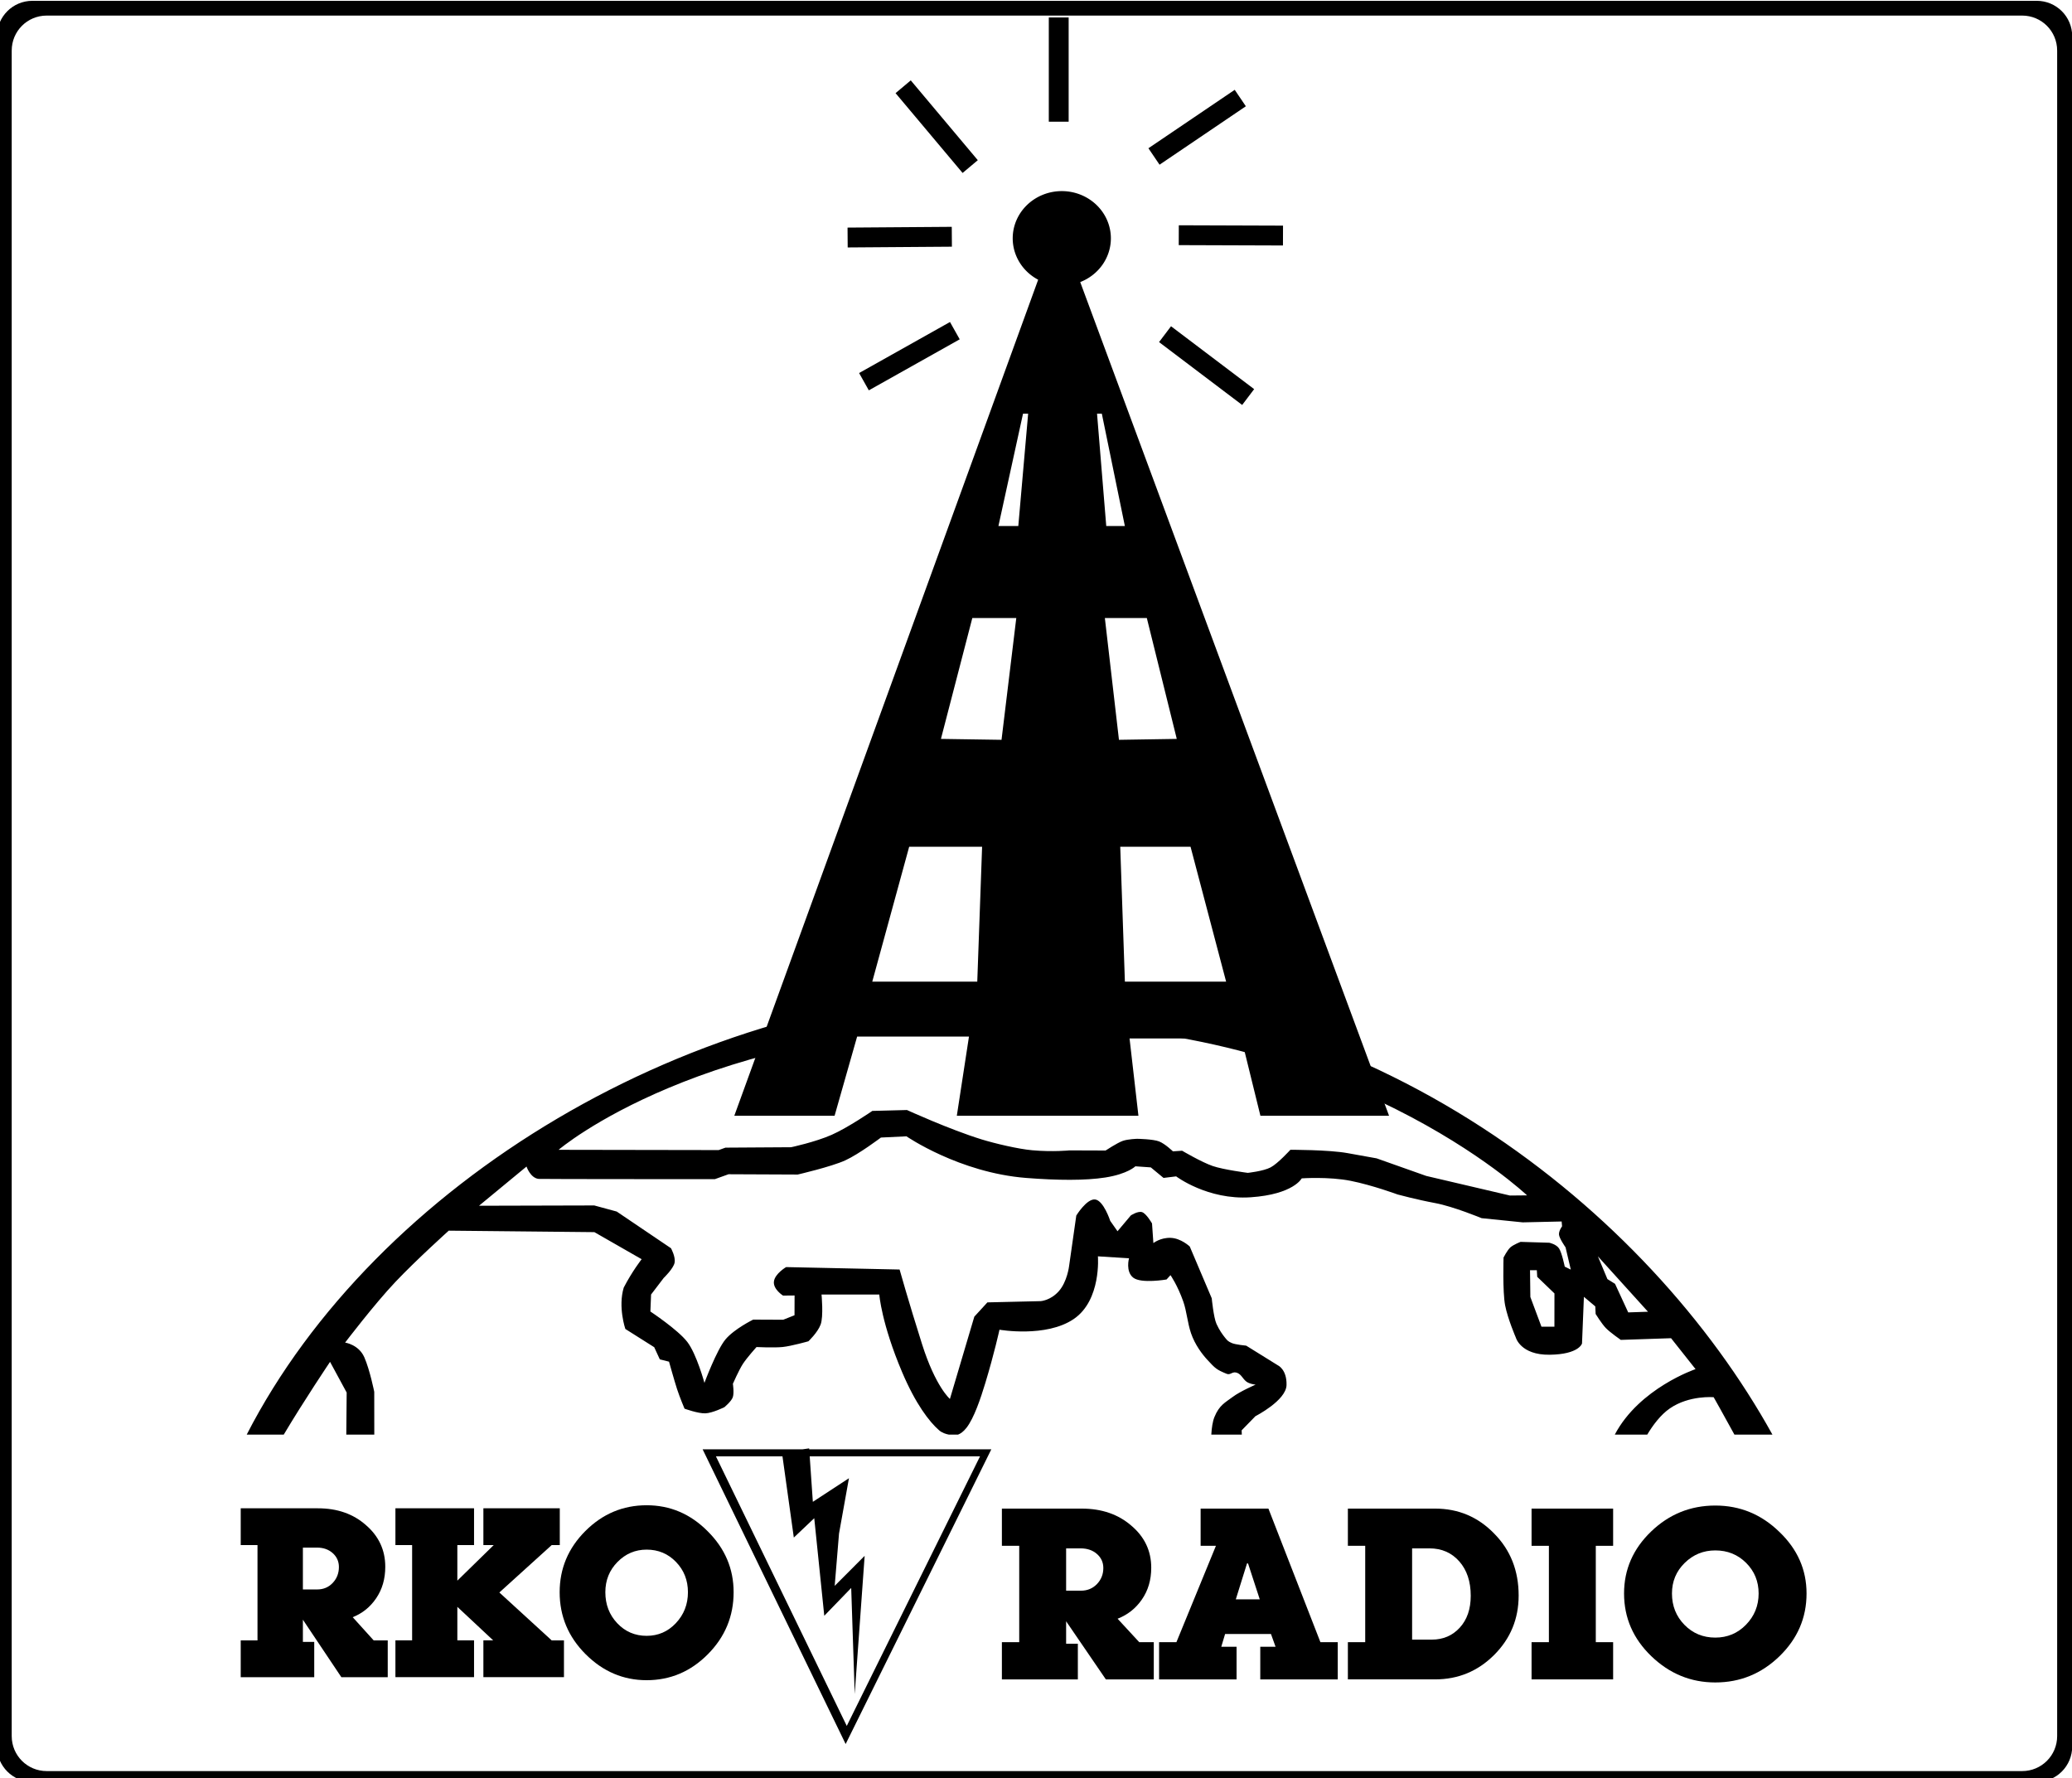
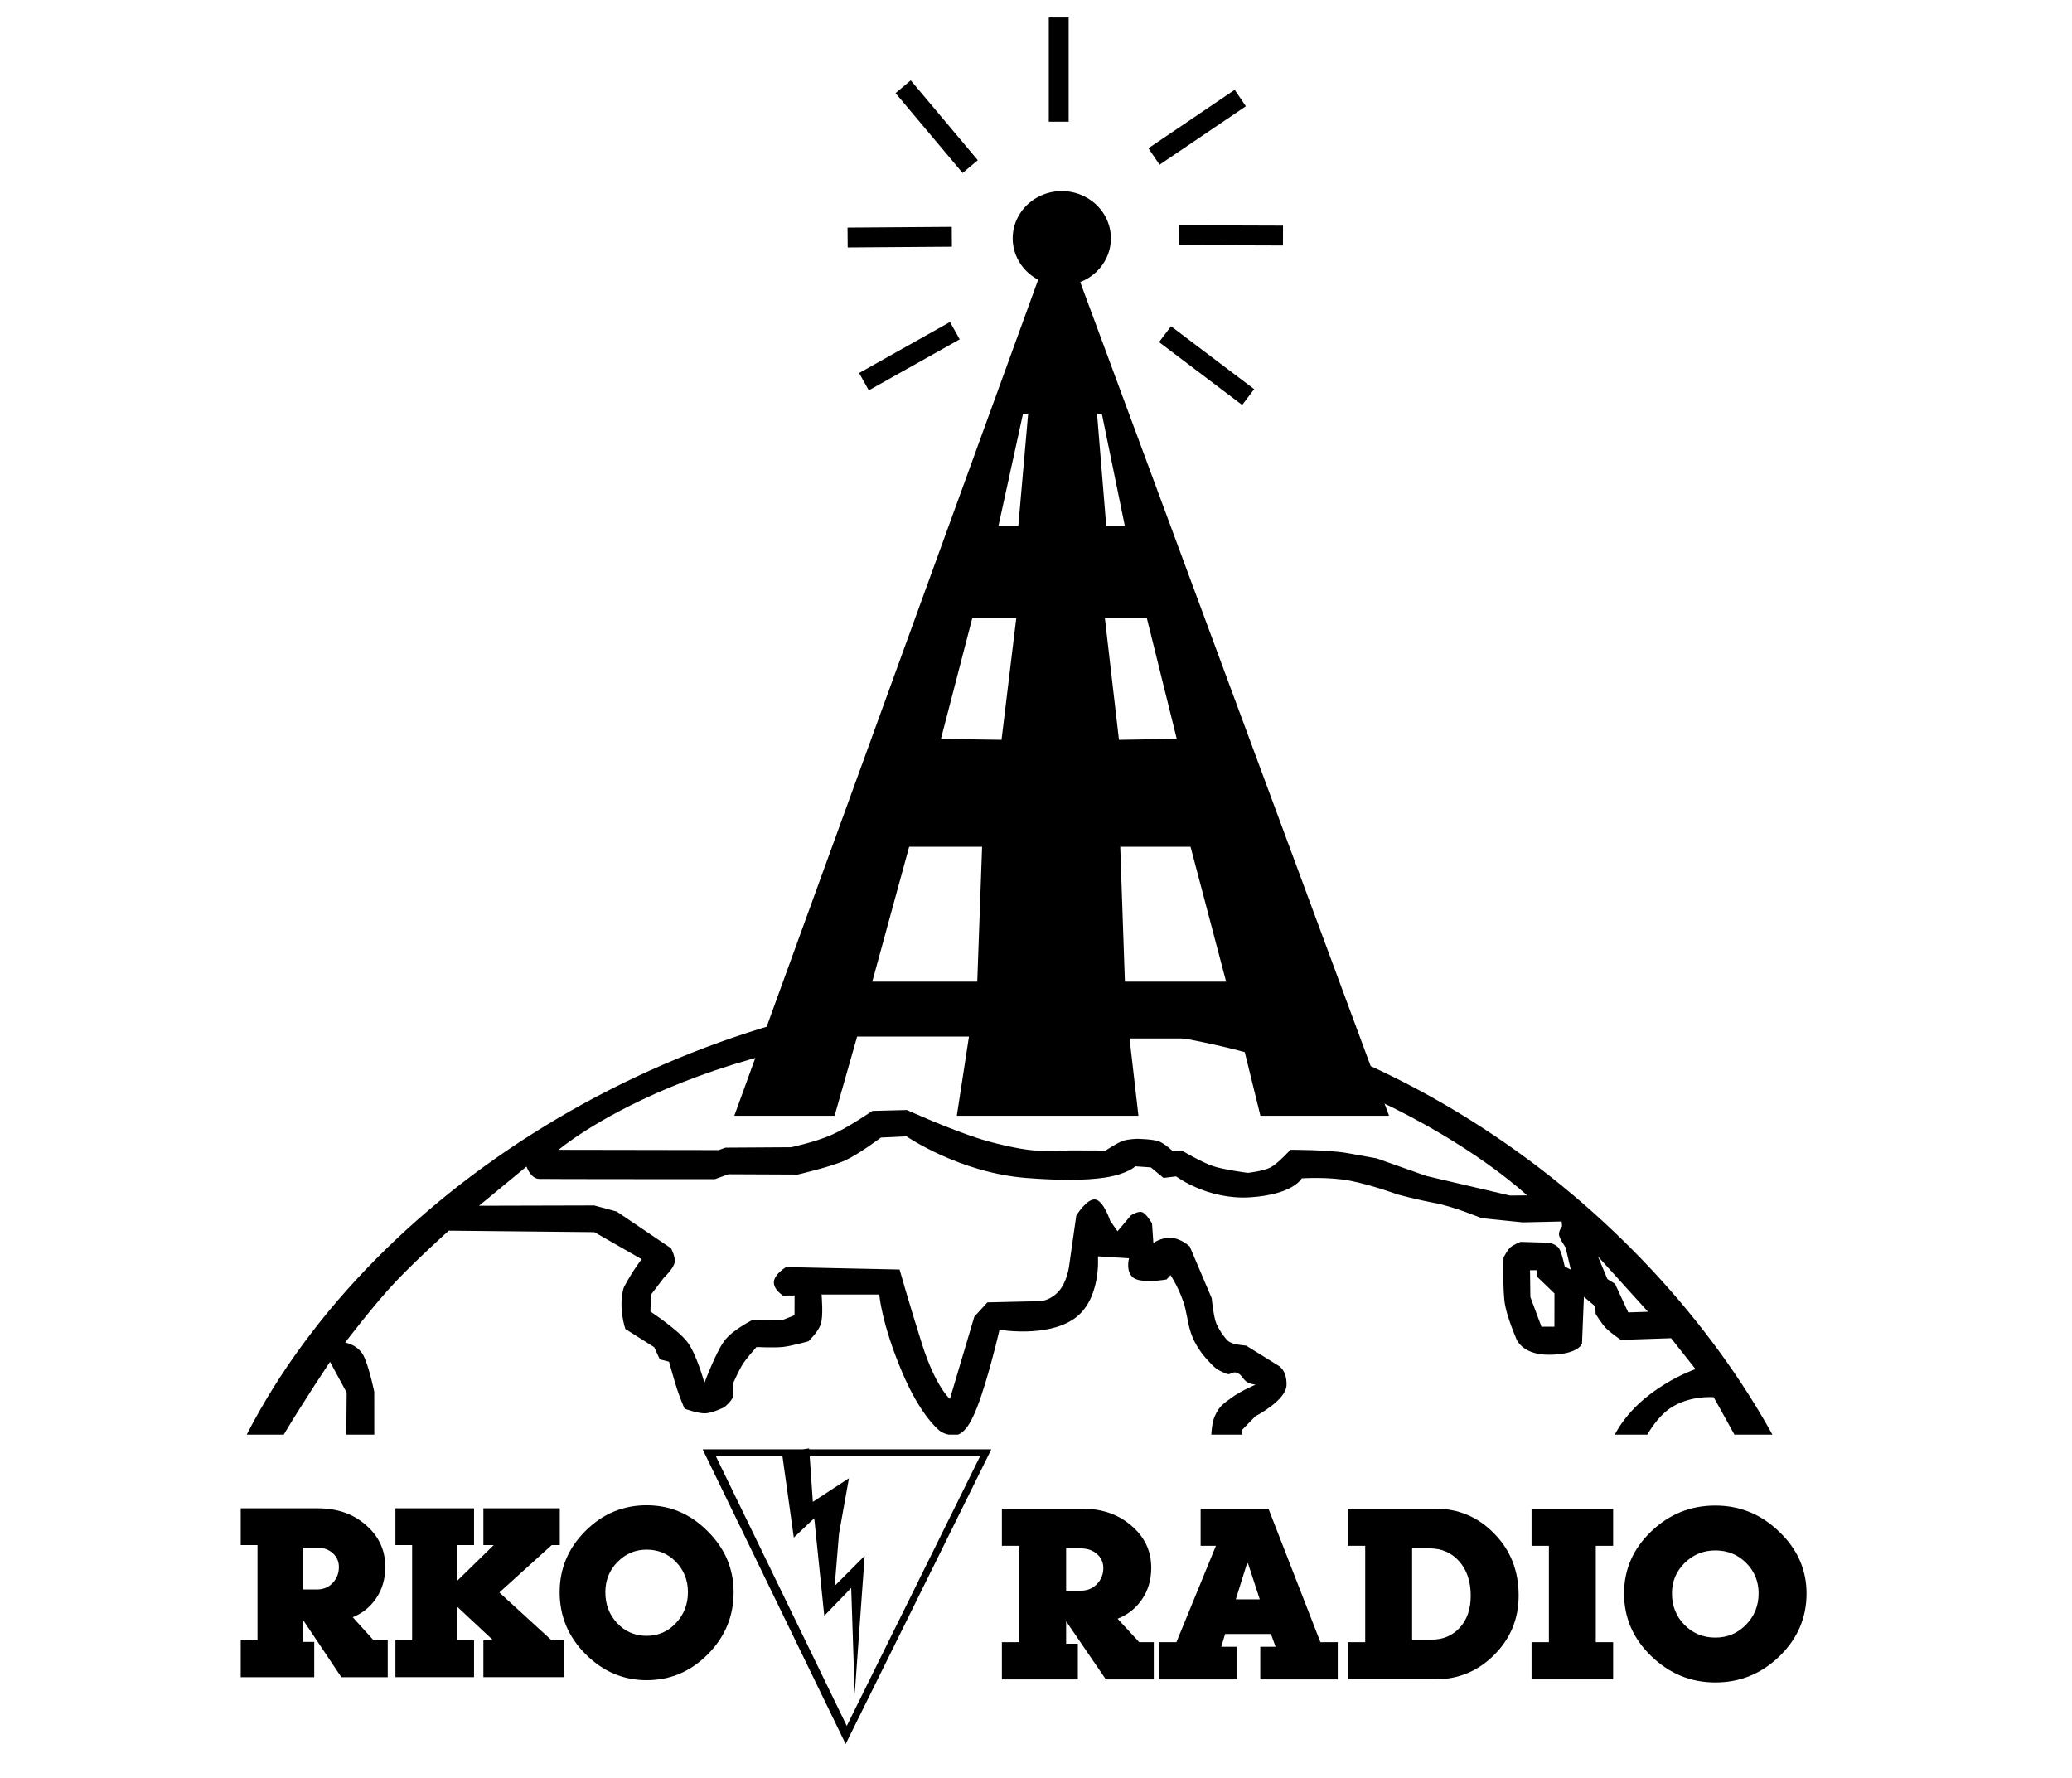
<svg xmlns="http://www.w3.org/2000/svg" xmlns:ns1="http://sodipodi.sourceforge.net/DTD/sodipodi-0.dtd" xmlns:ns2="http://www.inkscape.org/namespaces/inkscape" ns1:docname="RKO_Radio_1975.svg" ns2:version="1.0 (4035a4fb49, 2020-05-01)" id="svg8" version="1.1" viewBox="0 0 223.166 191.509" height="191.509mm" width="223.166mm">
  <defs id="defs2" />
  <ns1:namedview ns2:document-rotation="0" showguides="false" ns2:window-maximized="1" ns2:window-y="-8" ns2:window-x="-8" ns2:window-height="1017" ns2:window-width="1920" fit-margin-bottom="0" fit-margin-right="0" fit-margin-left="0" fit-margin-top="0" showgrid="false" ns2:current-layer="layer1" ns2:document-units="mm" ns2:cy="404.5246" ns2:cx="836.41814" ns2:zoom="0.7" ns2:pageshadow="2" ns2:pageopacity="0.0" borderopacity="1.0" bordercolor="#666666" pagecolor="#ffffff" id="base" />
  <g transform="translate(248.983,-54.276)" id="layer1" ns2:groupmode="layer" ns2:label="Layer 1">
    <path ns2:connector-curvature="0" id="path826-5" transform="matrix(0.265,0,0,0.265,-40.141,-1.034)" d="m -375.334,610.557 c -131.984,0.519 -260.355,79.615 -312.473,181.156 h 15.055 c 8.163,-13.734 18.814,-29.557 18.814,-29.557 l 6.756,12.469 -0.154,17.088 h 11.379 l -0.018,-17.379 c 0,0 -1.762,-8.84 -4.029,-14.025 -2.267,-5.186 -7.809,-5.984 -7.809,-5.984 0,0 11.869,-15.606 20.43,-24.639 8.56,-9.033 21.693,-20.846 21.693,-20.846 v 0.002 l 59.188,0.6 19.213,11 c 0,0 -3.827,4.851 -7.285,11.541 -2.387,7.94 0.656,16.805 0.656,16.805 l 11.736,7.416 2.27,4.934 3.746,0.945 c 0,0 2.162,7.738 3.246,11.088 1.084,3.35 3.057,8.01 3.057,8.01 0,0 5.53,2.013 8.469,1.895 2.939,-0.119 7.715,-2.492 7.715,-2.492 0,0 2.846,-2.326 3.441,-4.074 0.596,-1.748 0.029,-5.439 0.029,-5.439 0,0 2.429,-5.543 4.039,-8.045 1.61,-2.502 5.553,-6.889 5.553,-6.889 0,0 7.096,0.349 10.639,-0.019 3.543,-0.367 10.465,-2.326 10.465,-2.326 0,0 3.708,-3.478 4.955,-6.768 1.247,-3.29 0.377,-12.238 0.377,-12.238 l 23.475,0.008 c 0,0 0.892,11.79 9.289,31.564 5.489,12.925 11.049,20.155 15.029,23.613 1.2,1.043 2.75,1.511 3.912,1.744 h 3.789 c 0.955,-0.366 2.131,-1.127 3.402,-2.742 3.102,-3.939 5.804,-12.07 7.65,-18.146 3.66,-12.049 5.779,-21.736 5.779,-21.736 0,0 18.904,3.328 30.188,-4.35 11.283,-7.678 9.818,-25.467 9.818,-25.467 l 12.643,0.789 c 0,0 -1.494,5.378 1.73,7.887 3.225,2.508 13.523,0.729 13.523,0.729 l 1.604,-1.76 c 0,0 2.839,4.04 5.203,10.738 1.389,3.936 1.689,8.621 3.148,12.887 1.602,4.682 4.572,8.542 6.525,10.668 3.379,3.678 3.846,4.108 7.945,5.801 1.646,0.68 2.331,-1.228 4.375,-0.354 1.63,0.697 2.079,2.231 3.555,3.449 1.288,1.064 3.846,1.305 3.846,1.305 0,0 -6.306,2.726 -9.318,4.994 -3.013,2.268 -5.453,3.308 -7.428,8.188 -0.724,1.788 -1.108,4.365 -1.264,7.121 h 12.396 l -0.066,-1.732 5.607,-5.756 c 0,0 12.473,-6.35 12.639,-12.652 0.166,-6.302 -3.457,-7.977 -3.457,-7.977 l -12.934,-8.029 c 0,0 -4.414,-0.415 -5.848,-1.062 -1.434,-0.647 -1.698,-0.866 -2.742,-2.164 -1.044,-1.298 -2.337,-3.068 -3.5,-5.641 -1.163,-2.572 -1.918,-10.381 -1.918,-10.381 l -8.934,-21.043 c 0,0 -3.546,-3.37 -7.752,-3.518 -4.19,-0.147 -7.031,2.125 -7.031,2.125 l -0.557,-7.99 c 0,0 -2.349,-4.108 -4.094,-4.602 -1.744,-0.494 -4.521,1.357 -4.521,1.357 l -5.408,6.422 -2.961,-4.215 c 0,0 -2.689,-8.257 -6.113,-8.693 -3.424,-0.436 -7.682,6.529 -7.682,6.529 l -2.934,20.58 c 0,0 -0.756,6.312 -4.162,10.152 -3.406,3.84 -7.4,4.051 -7.4,4.051 l -21.629,0.504 c 0,0 -1.849,2.02 -2.736,2.988 -0.887,0.968 -2.586,2.82 -2.586,2.82 l -9.918,33.434 c 0,0 -5.835,-4.931 -11.328,-22.275 -5.493,-17.344 -9.125,-30.32 -9.125,-30.32 l -46.123,-0.99 c 0,0 -4.541,2.664 -4.953,5.83 -0.412,3.167 3.697,5.75 3.697,5.75 l 4.697,-0.043 -0.012,3.754 -0.014,4.283 -4.604,1.824 -12.197,-0.055 c 0,0 -7.656,3.751 -11.25,8.039 -3.594,4.288 -8.562,17.674 -8.562,17.674 0,0 -3.168,-11.698 -6.963,-16.643 -3.795,-4.945 -15,-12.363 -15,-12.363 l 0.277,-6.906 5.131,-6.725 c 0,0 3.975,-3.792 4.43,-6.225 0.454,-2.433 -1.473,-5.861 -1.473,-5.861 l -22.045,-14.902 -9.133,-2.48 -46.842,0.121 19.309,-15.934 c 0,0 1.533,4.621 4.883,5.02 0.84,0.1 71.666,0.107 71.666,0.107 l 5.553,-1.996 28.105,0.123 c 0,0 13.666,-3.162 19.332,-5.756 5.666,-2.594 14.504,-9.279 14.504,-9.279 l 10.377,-0.5 c 0,0 21.447,14.784 48.676,16.918 12.783,1.002 24.042,1.085 32.121,-0.18 9.129,-1.429 12.25,-4.553 12.25,-4.553 l 6.27,0.443 5.172,4.279 5.123,-0.629 c 0,0 12.809,9.68 30.262,8.498 17.453,-1.182 20.779,-7.688 20.779,-7.688 0,0 10.983,-0.766 19.857,0.998 8.875,1.764 19.109,5.547 19.109,5.547 0,0 7.804,2.11 15.248,3.494 7.444,1.384 18.887,6.135 18.887,6.135 l 16.727,1.705 15.811,-0.355 0.178,1.969 c 0,0 -1.345,1.744 -1.26,3.311 0.086,1.567 2.674,5.225 2.674,5.225 l 2.129,9.049 -2.461,-1.205 c 0,0 -1.153,-5.671 -2.322,-7.41 -1.169,-1.739 -3.957,-2.303 -3.957,-2.303 l -11.664,-0.352 c 0,0 -2.995,1.159 -4.207,2.287 -1.212,1.128 -2.723,4.07 -2.723,4.07 0,0 -0.431,13.932 0.646,19.455 1.078,5.523 4.307,12.982 4.307,12.982 0,0 1.878,7.239 13.824,7.076 11.946,-0.163 13.115,-4.572 13.115,-4.572 l 0.77,-18.961 4.627,3.887 0.143,3.078 c 0,0 2.424,3.927 4.133,5.711 1.709,1.784 6.094,4.824 6.094,4.824 l 20.428,-0.686 9.951,12.561 c 0,0 -22.854,7.72 -32.82,26.611 h 13.191 c 2.239,-3.743 5.392,-8.049 9.225,-10.672 7.899,-5.406 17.77,-4.518 17.77,-4.518 0,0 3.877,6.854 8.428,15.189 h 15.451 C -118.023,700.805 -229.928,609.987 -375.332,610.557 Z m -2.551,14.494 c 1.977,-0.011 3.972,-0.007 5.982,0.008 130.451,-0.836 204.471,69.439 204.471,69.439 l -6.953,0.066 -34.025,-7.969 -20.162,-7.141 c 0,0 -4.083,-0.726 -11.814,-2.125 -7.732,-1.399 -23.24,-1.352 -23.24,-1.352 0,0 -5.064,5.583 -8.031,7.146 -2.967,1.563 -9.285,2.227 -9.285,2.227 0,0 -9.748,-1.25 -14.232,-2.775 -4.484,-1.525 -12.451,-6.217 -12.451,-6.217 l -3.744,0.25 c 0,0 -3.176,-3.084 -5.637,-4.039 -2.461,-0.955 -8.842,-1.055 -8.842,-1.055 0,0 -3.766,0.074 -5.963,0.865 -2.197,0.792 -6.922,3.893 -6.922,3.893 l -14.674,-0.051 c 0,0 -6.811,0.694 -15.15,-0.057 -5.779,-0.52 -15.198,-2.76 -20.531,-4.404 -13.029,-4.018 -30.375,-11.947 -30.375,-11.947 l -14.076,0.363 c 0,0 -9.869,6.791 -16.561,9.736 -6.692,2.946 -16.447,5.021 -16.447,5.021 l -26.682,0.17 -2.758,0.99 -65.059,-0.109 c 0,0 58.603,-50.268 183.162,-50.934 z m 239.25,94.238 20.357,22.5 -8.037,0.268 -5.357,-11.607 -3.098,-1.928 z m -27.59,5.625 h 2.768 l 0.16,2.691 7,6.74 -0.016,13.514 h -5.268 l -4.508,-12.062 z" style="opacity:1;fill:#000000;fill-opacity:1;stroke:none;stroke-width:12.735;stroke-miterlimit:4;stroke-dasharray:none;stroke-opacity:1;paint-order:stroke fill markers" />
    <g style="fill:#000000" id="g1074-7" transform="translate(-217.405,19.916)">
      <path ns2:connector-curvature="0" style="opacity:1;fill:#000000;fill-opacity:1;stroke:none;stroke-width:10;stroke-miterlimit:4;stroke-dasharray:none;stroke-opacity:1;paint-order:stroke fill markers" d="m 312.391,207.322 a 19.951,19.193 0 0 0 -19.951,19.191 19.951,19.193 0 0 0 10.346,16.82 l -123.5,339.756 h 40.758 l 9.164,-32.182 h 45.457 l -4.939,32.182 h 73.812 l -3.605,-31.406 h 45.457 l 7.729,31.406 h 52.285 L 319.881,244.291 a 19.951,19.193 0 0 0 12.459,-17.777 19.951,19.193 0 0 0 -19.949,-19.191 z m -15.76,90.449 h 2.082 l -4,45.668 h -8.082 z m 30.082,0 h 1.947 l 9.363,45.668 h -7.566 z m -50.689,83.043 h 17.869 l -6,49.498 -24.625,-0.375 z m 53.869,0 h 17.053 l 12.174,49.123 -23.5,0.375 z m -79.535,92.957 H 280 l -1.965,54.818 h -42.678 z m 85.785,0 h 28.576 l 14.459,54.818 h -41.143 z" transform="scale(0.265)" id="rect861-1" />
      <path style="opacity:1;fill:#000000;fill-opacity:1;stroke:none;stroke-width:2.646;stroke-miterlimit:4;stroke-dasharray:none;stroke-opacity:1;paint-order:stroke fill markers" d="m 81.384,36.241 h 2.138 v 11.225 h -2.138 z" id="rect950-2" ns2:connector-curvature="0" />
      <path ns2:connector-curvature="0" style="opacity:1;fill:#000000;fill-opacity:1;stroke:none;stroke-width:2.646;stroke-miterlimit:4;stroke-dasharray:none;stroke-opacity:1;paint-order:stroke fill markers" d="m 64.879,44.391 1.637,-1.375 7.22,8.595 -1.637,1.375 z" id="rect950-6-07" ns2:transform-center-x="-1.3363476" ns2:transform-center-y="-0.53453906" />
      <path ns2:connector-curvature="0" style="opacity:1;fill:#000000;fill-opacity:1;stroke:none;stroke-width:2.646;stroke-miterlimit:4;stroke-dasharray:none;stroke-opacity:1;paint-order:stroke fill markers" d="m 59.723,61.008 -0.016,-2.138 11.225,-0.082 0.016,2.138 z" id="rect950-6-8-4" ns2:transform-center-x="-0.4402666" ns2:transform-center-y="-1.3702981" />
      <path ns2:connector-curvature="0" style="opacity:1;fill:#000000;fill-opacity:1;stroke:none;stroke-width:2.646;stroke-miterlimit:4;stroke-dasharray:none;stroke-opacity:1;paint-order:stroke fill markers" d="m 61.999,76.397 -1.047,-1.864 9.789,-5.495 1.047,1.864 z" id="rect950-6-1-5" ns2:transform-center-x="0.2765019" ns2:transform-center-y="-1.4124811" />
      <path ns2:connector-curvature="0" style="opacity:1;fill:#000000;fill-opacity:1;stroke:none;stroke-width:2.646;stroke-miterlimit:4;stroke-dasharray:none;stroke-opacity:1;paint-order:stroke fill markers" d="m 101.408,44.033 1.199,1.771 -9.295,6.293 -1.199,-1.771 z" id="rect950-6-7-9" ns2:transform-center-x="0.27467472" ns2:transform-center-y="1.3844549" />
      <path ns2:connector-curvature="0" style="opacity:1;fill:#000000;fill-opacity:1;stroke:none;stroke-width:2.646;stroke-miterlimit:4;stroke-dasharray:none;stroke-opacity:1;paint-order:stroke fill markers" d="m 95.379,60.758 0.007,-2.138 11.225,0.038 -0.007,2.138 z" id="rect950-6-18-7" ns2:transform-center-x="-0.4549546" ns2:transform-center-y="-1.3655011" />
      <path ns2:connector-curvature="0" style="opacity:1;fill:#000000;fill-opacity:1;stroke:none;stroke-width:2.646;stroke-miterlimit:4;stroke-dasharray:none;stroke-opacity:1;paint-order:stroke fill markers" d="m 93.258,71.2 1.29,-1.705 8.953,6.771 -1.29,1.705 z" id="rect950-6-0-4" ns2:transform-center-x="-1.1837306" ns2:transform-center-y="-0.81874206" />
    </g>
-     <path transform="matrix(0.265,0,0,0.265,-40.141,-1.034)" ns2:connector-curvature="0" id="rect901" d="m -774.891,209.047 c -7.994,0 -14.432,6.437 -14.432,14.432 v 694.951 c 0,7.994 6.437,14.43 14.432,14.43 H 39.709 c 7.994,0 14.43,-6.435 14.43,-14.43 V 223.479 c 0,-7.994 -6.435,-14.432 -14.43,-14.432 z m 5.793,6 H 33.793 c 7.88,0 14.225,6.343 14.225,14.223 v 684.965 c 0,7.88 -6.345,14.223 -14.225,14.223 H -769.098 c -7.88,0 -14.225,-6.343 -14.225,-14.223 V 229.27 c 0,-7.88 6.345,-14.223 14.225,-14.223 z" style="opacity:1;fill:#000000;fill-opacity:1;stroke:none;stroke-width:51.608;stroke-miterlimit:4;stroke-dasharray:none;stroke-opacity:1;paint-order:stroke fill markers" />
    <path d="m -216.36,228.705 v 2.389 h 1.222 v 3.801 h -7.918 v -3.963 h 1.807 v -10.261 h -1.807 v -3.963 h 8.316 q 3.135,0 5.181,1.819 2.072,1.792 2.072,4.479 0,1.955 -0.983,3.393 -0.957,1.412 -2.524,2.036 l 2.258,2.497 h 1.514 v 3.963 h -4.995 z m 0,-7.764 v 4.506 h 1.541 q 1.01,0 1.674,-0.706 0.664,-0.706 0.664,-1.71 0,-0.896 -0.664,-1.493 -0.664,-0.597 -1.7,-0.597 z" style="font-style:normal;font-variant:normal;font-weight:bold;font-stretch:normal;font-size:26.259px;line-height:1.25;font-family:Luga;-inkscape-font-specification:'Luga Bold';letter-spacing:0px;word-spacing:0px;fill:#000000;fill-opacity:1;stroke:none;stroke-width:0.42" id="path924" ns2:connector-curvature="0" />
    <path d="m -188.241,234.894 h -8.679 v -3.963 h 1.058 l -3.863,-3.61 v 3.61 h 1.799 v 3.963 h -8.468 v -3.963 h 1.799 v -10.261 h -1.799 v -3.963 h 8.468 v 3.963 h -1.799 v 3.828 l 3.916,-3.828 h -1.111 v -3.963 h 8.229 v 3.963 h -0.873 l -5.636,5.104 5.636,5.158 h 1.323 z" style="font-style:normal;font-variant:normal;font-weight:bold;font-stretch:normal;font-size:26.259px;line-height:1.25;font-family:Luga;-inkscape-font-specification:'Luga Bold';letter-spacing:0px;word-spacing:0px;fill:#000000;fill-opacity:1;stroke:none;stroke-width:0.419" id="path926" ns2:connector-curvature="0" />
    <path d="m -169.968,225.746 q 0,3.882 -2.774,6.678 -2.774,2.796 -6.595,2.796 -3.768,0 -6.568,-2.796 -2.8,-2.796 -2.8,-6.678 0,-3.828 2.774,-6.597 2.774,-2.769 6.595,-2.769 3.795,0 6.568,2.796 2.8,2.769 2.8,6.569 z m -4.92,0 q 0,-1.927 -1.282,-3.258 -1.282,-1.33 -3.166,-1.33 -1.832,0 -3.14,1.33 -1.308,1.33 -1.308,3.258 0,1.982 1.282,3.339 1.282,1.357 3.166,1.357 1.858,0 3.14,-1.357 1.308,-1.384 1.308,-3.339 z" style="font-style:normal;font-variant:normal;font-weight:bold;font-stretch:normal;font-size:26.259px;line-height:1.25;font-family:Luga;-inkscape-font-specification:'Luga Bold';letter-spacing:0px;word-spacing:0px;fill:#000000;fill-opacity:1;stroke:none;stroke-width:0.416" id="path928" ns2:connector-curvature="0" />
    <path ns1:nodetypes="ccccccccccccccccccccccc" ns2:connector-curvature="0" id="rect951" d="m -161.835,210.256 -0.715,0.1 h -10.756 l 15.404,31.738 15.69,-31.738 h -19.616 z m -10.039,0.858 h 7.168 l 1.222,8.745 2.2,-2.085 1.08,10.509 2.9,-2.998 0.379,11.423 1.07,-14.88 -3.227,3.232 0.465,-5.628 1.07,-5.963 -3.889,2.542 -0.338,-4.899 h 18.345 l -14.353,29.032 z" style="opacity:1;fill:#000000;fill-opacity:1;stroke:none;stroke-width:2.837;stroke-miterlimit:4;stroke-dasharray:none;stroke-opacity:1;paint-order:stroke fill markers" />
    <g style="font-weight:bold;font-size:27.452px;line-height:1.25;font-family:Luga;-inkscape-font-specification:'Luga Bold';letter-spacing:0px;word-spacing:0px;stroke-width:0.643" id="text10447" aria-label="RADIO">
      <path id="path10449" style="stroke-width:0.643" d="m -134.156,228.874 v 2.416 h 1.263 v 3.843 h -8.181 v -4.008 h 1.867 v -10.377 h -1.867 v -4.008 h 8.592 q 3.239,0 5.353,1.839 2.141,1.812 2.141,4.53 0,1.977 -1.016,3.432 -0.988,1.427 -2.608,2.059 l 2.333,2.526 h 1.565 v 4.008 h -5.161 z m 0,-7.851 v 4.557 h 1.592 q 1.043,0 1.729,-0.714 0.686,-0.714 0.686,-1.729 0,-0.906 -0.686,-1.51 -0.686,-0.604 -1.757,-0.604 z" />
      <path id="path10451" style="stroke-width:0.643" d="m -113.3,226.513 -1.263,-3.871 h -0.11 l -1.208,3.871 z m -6.369,-9.773 h 7.302 l 5.6,14.385 h 1.867 v 4.008 h -8.345 v -3.514 h 1.647 l -0.494,-1.373 h -4.941 l -0.412,1.373 h 1.647 v 3.514 h -8.345 v -4.008 h 1.867 l 4.255,-10.377 h -1.647 z" />
      <path id="path10453" style="stroke-width:0.643" d="m -103.809,216.74 h 9.389 q 3.761,0 6.369,2.69 2.635,2.663 2.635,6.671 0,3.761 -2.635,6.396 -2.635,2.635 -6.369,2.635 h -9.389 v -4.008 h 1.867 v -10.377 h -1.867 z m 6.918,4.283 v 9.828 h 2.114 q 1.839,0 3.02,-1.29 1.18,-1.29 1.18,-3.432 0,-2.306 -1.235,-3.706 -1.235,-1.4 -3.212,-1.4 z" />
      <path id="path10455" style="stroke-width:0.643" d="m -75.24,235.133 h -8.785 v -4.008 h 1.867 v -10.377 h -1.867 v -4.008 h 8.785 v 4.008 h -1.867 v 10.377 h 1.867 z" />
      <path id="path10457" style="stroke-width:0.643" d="m -54.408,225.882 q 0,3.926 -2.91,6.753 -2.91,2.828 -6.918,2.828 -3.953,0 -6.89,-2.828 -2.937,-2.828 -2.937,-6.753 0,-3.871 2.91,-6.671 2.91,-2.8 6.918,-2.8 3.981,0 6.89,2.828 2.937,2.8 2.937,6.643 z m -5.161,0 q 0,-1.949 -1.345,-3.294 -1.345,-1.345 -3.322,-1.345 -1.922,0 -3.294,1.345 -1.373,1.345 -1.373,3.294 0,2.004 1.345,3.377 1.345,1.373 3.322,1.373 1.949,0 3.294,-1.373 1.373,-1.4 1.373,-3.377 z" />
    </g>
  </g>
</svg>